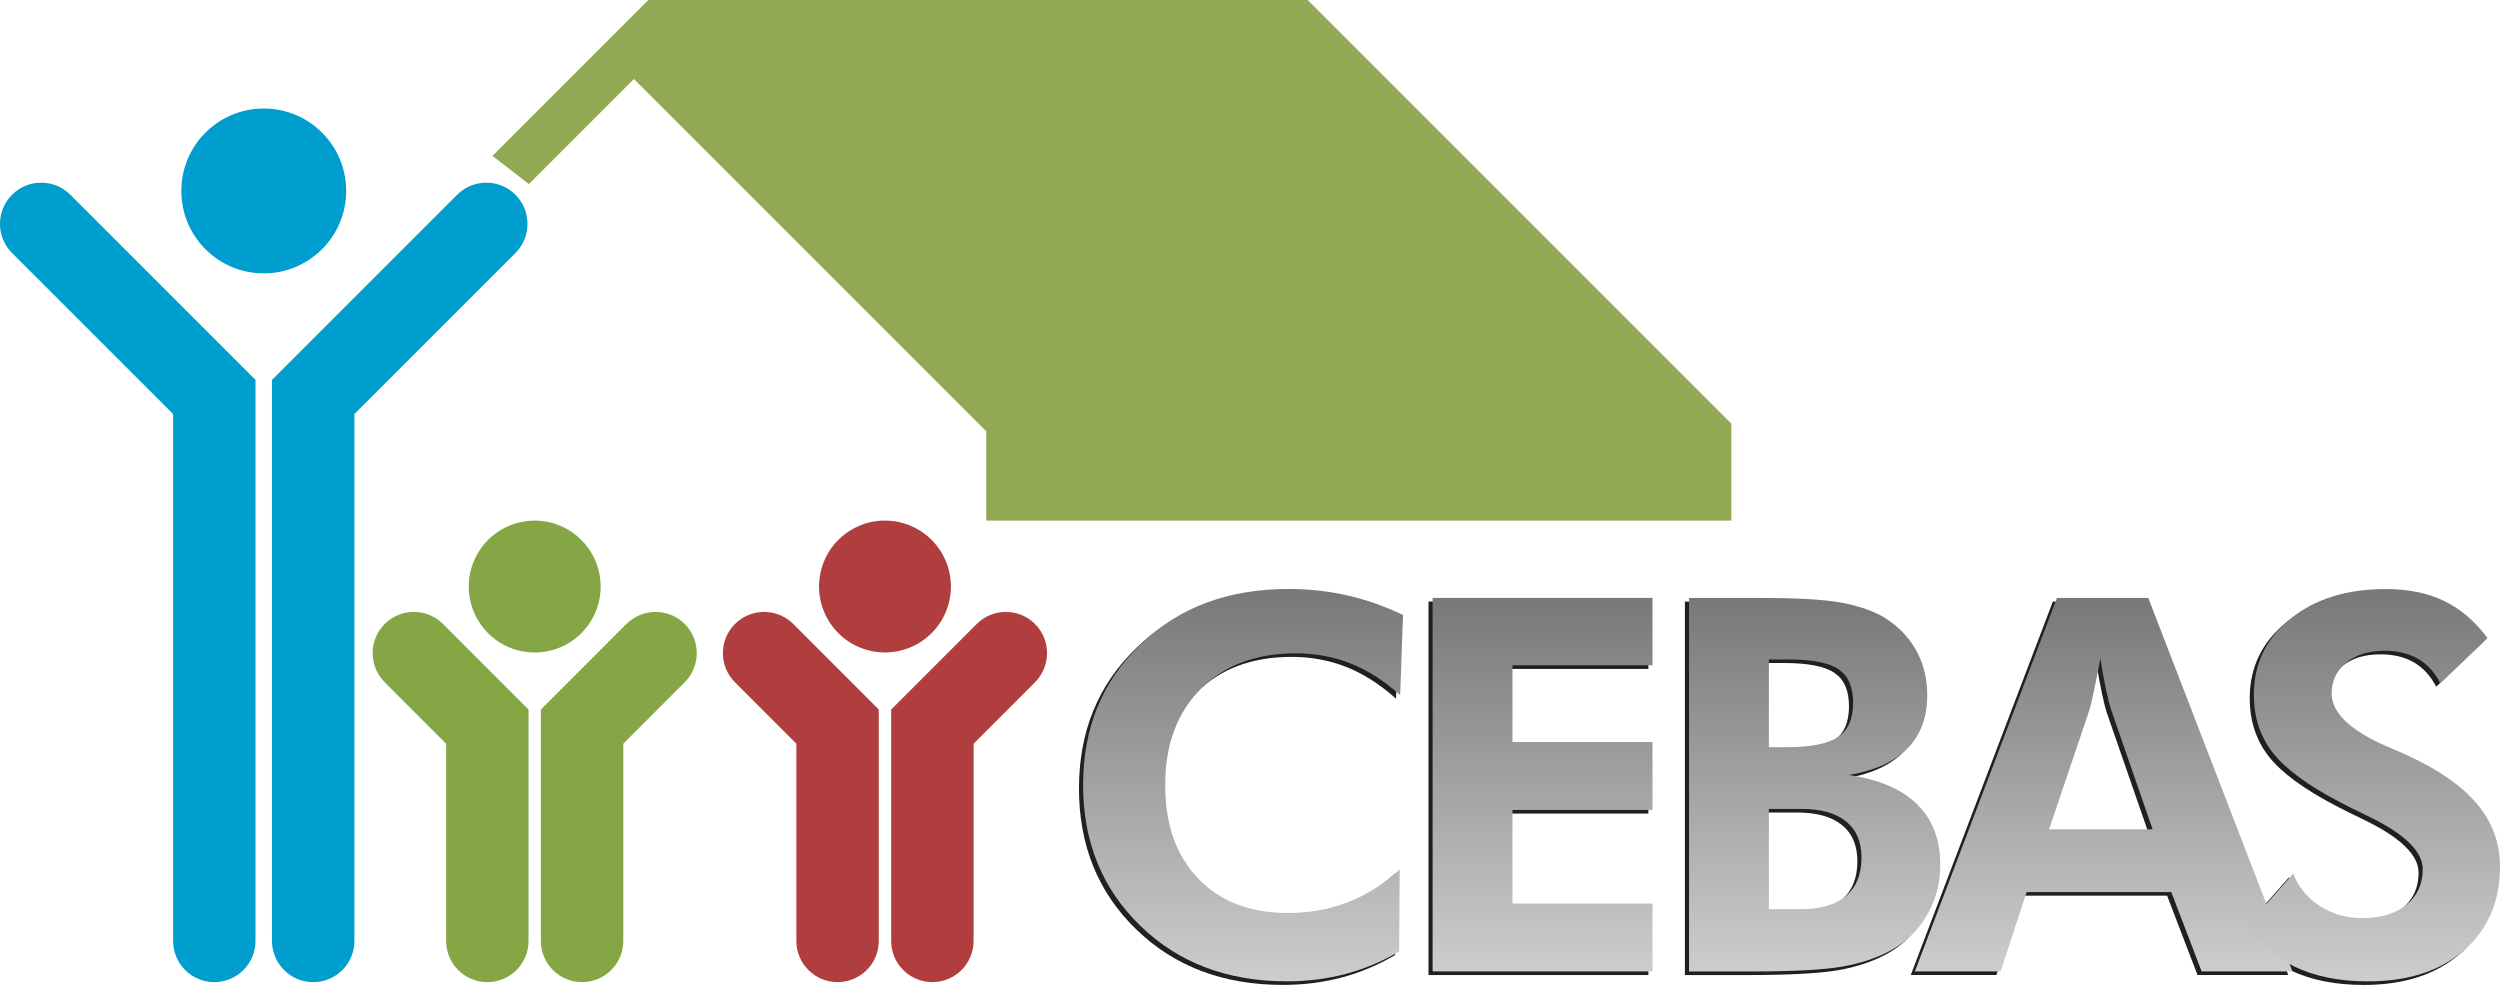
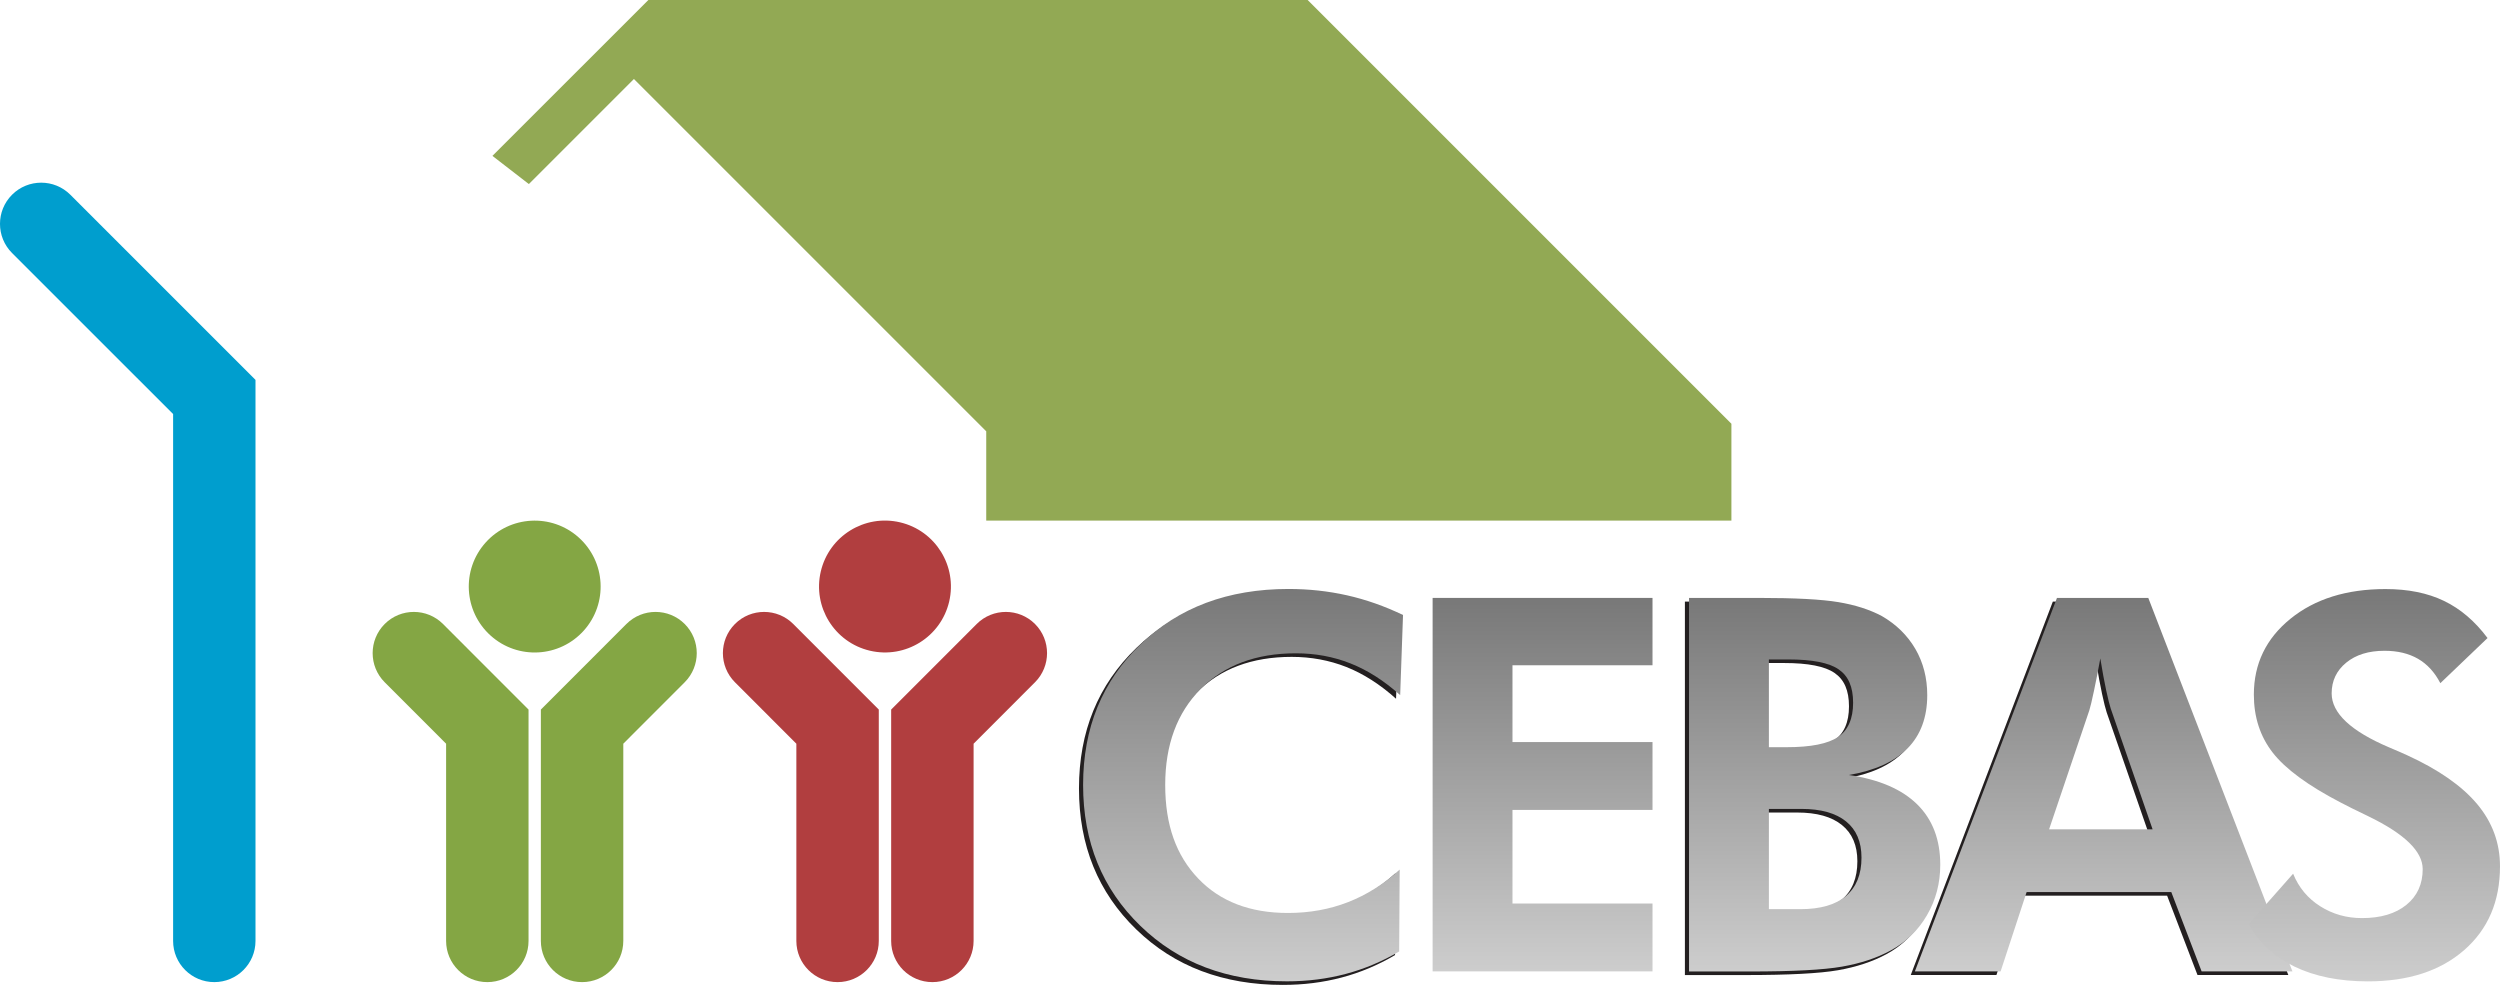
<svg xmlns="http://www.w3.org/2000/svg" xmlns:xlink="http://www.w3.org/1999/xlink" id="Camada_2" data-name="Camada 2" viewBox="0 0 545.61 214.96">
  <defs>
    <style>      .cls-1 {        fill: url(#linear-gradient);      }      .cls-1, .cls-2, .cls-3, .cls-4, .cls-5, .cls-6, .cls-7, .cls-8, .cls-9, .cls-10 {        stroke-width: 0px;      }      .cls-2 {        fill: #231f20;      }      .cls-3 {        fill: url(#linear-gradient-5);      }      .cls-4 {        fill: url(#linear-gradient-2);      }      .cls-5 {        fill: #92a954;      }      .cls-6 {        fill: url(#linear-gradient-3);      }      .cls-7 {        fill: #009ece;      }      .cls-8 {        fill: #b13e3f;      }      .cls-9 {        fill: #84a644;      }      .cls-10 {        fill: url(#linear-gradient-4);      }    </style>
    <linearGradient id="linear-gradient" x1="271.29" y1="214.18" x2="271.29" y2="128.55" gradientUnits="userSpaceOnUse">
      <stop offset="0" stop-color="#cdcdcd" />
      <stop offset="1" stop-color="#787878" />
    </linearGradient>
    <linearGradient id="linear-gradient-2" x1="336.66" y1="212" x2="336.66" y2="130.5" xlink:href="#linear-gradient" />
    <linearGradient id="linear-gradient-3" x1="396.04" y1="212" x2="396.04" y2="130.5" xlink:href="#linear-gradient" />
    <linearGradient id="linear-gradient-4" x1="459.1" y1="212" x2="459.1" y2="130.5" xlink:href="#linear-gradient" />
    <linearGradient id="linear-gradient-5" x1="518.19" x2="518.19" xlink:href="#linear-gradient" />
  </defs>
  <g id="Layer_1" data-name="Layer 1">
    <polygon class="cls-5" points="107.47 34.02 141.5 0 285.39 0 377.87 92.48 377.87 113.62 215.24 113.62 215.24 94.13 138.35 17.24 115.42 40.17 107.47 34.02" />
    <g>
      <path class="cls-2" d="M304.68,152.5c-3.52-3.16-7.15-5.47-10.86-6.94-3.71-1.46-7.68-2.2-11.91-2.2-8.69,0-15.61,2.6-20.77,7.8-5.16,5.2-7.74,12.17-7.74,20.93s2.39,15.38,7.18,20.4c4.79,5.03,11.32,7.55,19.6,7.55,4.71,0,9.09-.79,13.14-2.37,4.05-1.58,7.79-3.94,11.25-7.1l-.11,17.87c-3.71,2.19-7.6,3.83-11.66,4.9-4.06,1.08-8.35,1.61-12.84,1.61-12.99,0-23.65-4.03-31.98-12.11-8.33-8.07-12.5-18.32-12.5-30.76s4.18-22.62,12.53-30.68c8.35-8.06,19.11-12.09,32.29-12.09,4.42,0,8.68.47,12.8,1.39,4.12.93,8.19,2.36,12.2,4.29l-.62,17.49Z" />
-       <path class="cls-2" d="M311.76,212.79v-81.5h47.99v14.7h-30.56v16.76h30.56v14.81h-30.56v20.43h30.56v14.81h-47.99Z" />
      <path class="cls-2" d="M367.72,212.79v-81.5h15.25c7.9,0,13.69.3,17.34.92,3.65.61,6.82,1.62,9.49,3.03,3.15,1.82,5.59,4.22,7.32,7.18,1.72,2.97,2.59,6.33,2.59,10.08,0,4.82-1.43,8.69-4.29,11.61-2.86,2.91-7.13,4.85-12.81,5.82,6.57.96,11.54,3.1,14.9,6.4,3.36,3.3,5.04,7.7,5.04,13.2,0,4.01-.96,7.67-2.89,11-1.93,3.32-4.58,5.89-7.96,7.71-3.01,1.63-6.53,2.8-10.58,3.51-4.04.7-10.74,1.05-20.09,1.05h-13.31ZM385.15,163.85h3.9c5.27,0,9-.74,11.19-2.23,2.19-1.48,3.29-3.97,3.29-7.46s-1.05-5.85-3.15-7.29c-2.09-1.45-5.76-2.17-11-2.17h-4.23v19.15ZM385.15,199.21h6.85c4.38,0,7.7-.96,9.96-2.87,2.26-1.91,3.4-4.71,3.4-8.38,0-3.45-1.12-6.08-3.37-7.9-2.24-1.82-5.5-2.73-9.77-2.73h-7.07v21.88Z" />
      <path class="cls-2" d="M417.01,212.79l31.01-81.5h19.93l31.46,81.5h-19.82l-6.63-17.31h-31.57l-5.68,17.31h-18.7ZM468.89,181.78l-9.13-26.33c-.26-.78-.59-2.12-1-4.01-.41-1.89-.83-4.21-1.28-6.96-.48,2.64-.94,5-1.39,7.1-.44,2.1-.78,3.5-1,4.2l-8.79,26h22.6Z" />
-       <path class="cls-2" d="M489.87,202.43l9.69-10.96c1.22,3,3.19,5.37,5.9,7.1,2.71,1.72,5.75,2.59,9.13,2.59,4.08,0,7.31-.96,9.69-2.9,2.37-1.93,3.56-4.52,3.56-7.79,0-3.86-3.95-7.7-11.86-11.53-2.56-1.23-4.58-2.23-6.06-3.01-7.13-3.71-12.06-7.34-14.81-10.88-2.75-3.55-4.12-7.77-4.12-12.66,0-6.72,2.66-12.24,7.99-16.56,5.33-4.33,12.24-6.49,20.74-6.49,4.94,0,9.2.86,12.78,2.59,3.58,1.73,6.75,4.43,9.49,8.1l-10.3,9.85c-1.23-2.38-2.85-4.15-4.87-5.32-2.03-1.17-4.46-1.75-7.32-1.75-3.45,0-6.24.86-8.35,2.59-2.11,1.73-3.18,3.96-3.18,6.71,0,4.31,4.2,8.24,12.58,11.8,1.67.71,2.95,1.26,3.84,1.67,6.9,3.16,12.01,6.72,15.34,10.69,3.32,3.97,4.98,8.5,4.98,13.58,0,7.65-2.61,13.74-7.82,18.29-5.22,4.55-12.22,6.82-21.02,6.82-6.23,0-11.58-1.07-16.03-3.22-4.46-2.16-7.77-5.26-9.97-9.3Z" />
    </g>
    <g>
      <path class="cls-1" d="M305.58,151.71c-3.52-3.16-7.15-5.47-10.86-6.93-3.71-1.47-7.68-2.2-11.91-2.2-8.69,0-15.61,2.6-20.77,7.79-5.16,5.2-7.74,12.18-7.74,20.94s2.39,15.37,7.18,20.4c4.79,5.03,11.32,7.54,19.6,7.54,4.71,0,9.09-.79,13.14-2.37,4.05-1.58,7.79-3.94,11.25-7.1l-.11,17.87c-3.71,2.19-7.6,3.82-11.66,4.9-4.06,1.08-8.35,1.62-12.84,1.62-12.99,0-23.65-4.03-31.98-12.11-8.33-8.07-12.5-18.32-12.5-30.76s4.18-22.62,12.53-30.68c8.35-8.06,19.11-12.08,32.29-12.08,4.42,0,8.68.46,12.8,1.39,4.12.93,8.19,2.36,12.2,4.29l-.62,17.48Z" />
      <path class="cls-4" d="M312.66,212v-81.51h47.99v14.7h-30.56v16.76h30.56v14.81h-30.56v20.43h30.56v14.81h-47.99Z" />
      <path class="cls-6" d="M368.62,212v-81.51h15.25c7.9,0,13.69.31,17.34.92,3.65.61,6.82,1.62,9.49,3.04,3.15,1.82,5.59,4.22,7.32,7.18,1.72,2.97,2.59,6.33,2.59,10.08,0,4.82-1.43,8.7-4.29,11.61-2.86,2.91-7.13,4.85-12.81,5.82,6.57.96,11.54,3.1,14.9,6.4,3.36,3.3,5.04,7.7,5.04,13.2,0,4-.96,7.67-2.9,11-1.93,3.32-4.58,5.89-7.96,7.71-3.01,1.64-6.53,2.8-10.58,3.51-4.04.71-10.74,1.06-20.09,1.06h-13.31ZM386.05,163.07h3.9c5.27,0,9-.75,11.19-2.23,2.19-1.48,3.29-3.97,3.29-7.46s-1.05-5.85-3.15-7.29c-2.09-1.45-5.76-2.17-11-2.17h-4.23v19.15ZM386.05,198.42h6.85c4.38,0,7.7-.95,9.96-2.87,2.26-1.91,3.4-4.7,3.4-8.38,0-3.45-1.12-6.08-3.37-7.9-2.24-1.82-5.5-2.73-9.77-2.73h-7.07v21.88Z" />
      <path class="cls-10" d="M417.91,212l31.01-81.51h19.93l31.46,81.51h-19.82l-6.62-17.31h-31.57l-5.68,17.31h-18.7ZM469.79,180.99l-9.13-26.33c-.26-.78-.59-2.12-1-4-.41-1.9-.83-4.21-1.28-6.96-.48,2.64-.94,5-1.39,7.1-.44,2.09-.78,3.5-1,4.2l-8.79,26h22.6Z" />
      <path class="cls-3" d="M490.77,201.65l9.69-10.97c1.22,3.01,3.19,5.38,5.9,7.1,2.71,1.72,5.75,2.59,9.13,2.59,4.08,0,7.31-.96,9.69-2.89,2.37-1.93,3.56-4.53,3.56-7.8,0-3.86-3.95-7.7-11.86-11.53-2.56-1.22-4.58-2.23-6.06-3.01-7.13-3.71-12.06-7.34-14.81-10.88-2.75-3.54-4.12-7.76-4.12-12.66,0-6.72,2.66-12.24,7.99-16.56,5.33-4.32,12.24-6.48,20.74-6.48,4.94,0,9.2.86,12.78,2.59,3.58,1.72,6.75,4.43,9.49,8.1l-10.3,9.85c-1.23-2.38-2.85-4.15-4.87-5.32-2.03-1.17-4.46-1.75-7.32-1.75-3.45,0-6.24.86-8.35,2.59-2.11,1.73-3.18,3.96-3.18,6.71,0,4.31,4.2,8.24,12.58,11.8,1.67.7,2.95,1.26,3.84,1.67,6.9,3.15,12.01,6.72,15.34,10.69,3.32,3.97,4.98,8.5,4.98,13.58,0,7.65-2.61,13.74-7.82,18.29-5.22,4.55-12.22,6.82-21.02,6.82-6.23,0-11.58-1.08-16.03-3.23-4.45-2.15-7.77-5.25-9.97-9.3Z" />
    </g>
    <g>
      <path class="cls-7" d="M46.77,214.34c-4.97,0-8.99-4.03-8.99-8.99v-114.99L2.63,55.22c-3.51-3.51-3.51-9.21,0-12.72,3.51-3.51,9.21-3.51,12.72,0l40.41,40.41v122.44c0,4.97-4.03,8.99-8.99,8.99Z" />
-       <path class="cls-7" d="M68.35,214.34c-4.97,0-8.99-4.03-8.99-8.99v-122.44l40.41-40.41c3.51-3.51,9.21-3.51,12.72,0,3.51,3.51,3.51,9.21,0,12.72l-35.14,35.14v114.99c0,4.97-4.03,8.99-8.99,8.99Z" />
-       <path class="cls-7" d="M75.55,41.67c0,9.93-8.05,17.99-17.99,17.99s-17.99-8.05-17.99-17.99,8.05-17.99,17.99-17.99,17.99,8.05,17.99,17.99Z" />
    </g>
    <g>
      <g>
        <path class="cls-9" d="M106.35,214.34c-4.97,0-8.99-4.03-8.99-8.99v-43.04l-13.4-13.41c-3.51-3.51-3.51-9.2,0-12.72,3.51-3.51,9.21-3.51,12.72,0l18.67,18.68v50.49c0,4.97-4.03,8.99-8.99,8.99Z" />
        <path class="cls-9" d="M127.03,214.34c-4.97,0-8.99-4.03-8.99-8.99v-50.49l18.67-18.68c3.51-3.51,9.21-3.51,12.72,0,3.51,3.51,3.51,9.21,0,12.72l-13.4,13.41v43.04c0,4.97-4.03,8.99-8.99,8.99Z" />
      </g>
      <circle class="cls-9" cx="116.69" cy="128.01" r="14.39" transform="translate(-56.51 129.62) rotate(-48.18)" />
    </g>
    <g>
      <g>
        <path class="cls-8" d="M182.79,214.34c-4.97,0-8.99-4.03-8.99-8.99v-43.04l-13.4-13.41c-3.51-3.51-3.51-9.2,0-12.72,3.51-3.51,9.21-3.51,12.72,0l18.67,18.68v50.49c0,4.97-4.03,8.99-8.99,8.99Z" />
        <path class="cls-8" d="M203.48,214.34c-4.97,0-8.99-4.03-8.99-8.99v-50.49l18.67-18.68c3.51-3.51,9.21-3.51,12.72,0,3.51,3.51,3.51,9.21,0,12.72l-13.4,13.41v43.04c0,4.97-4.03,8.99-8.99,8.99Z" />
      </g>
      <circle class="cls-8" cx="193.14" cy="128.01" r="14.39" transform="translate(24.41 286.81) rotate(-76.8)" />
    </g>
  </g>
</svg>